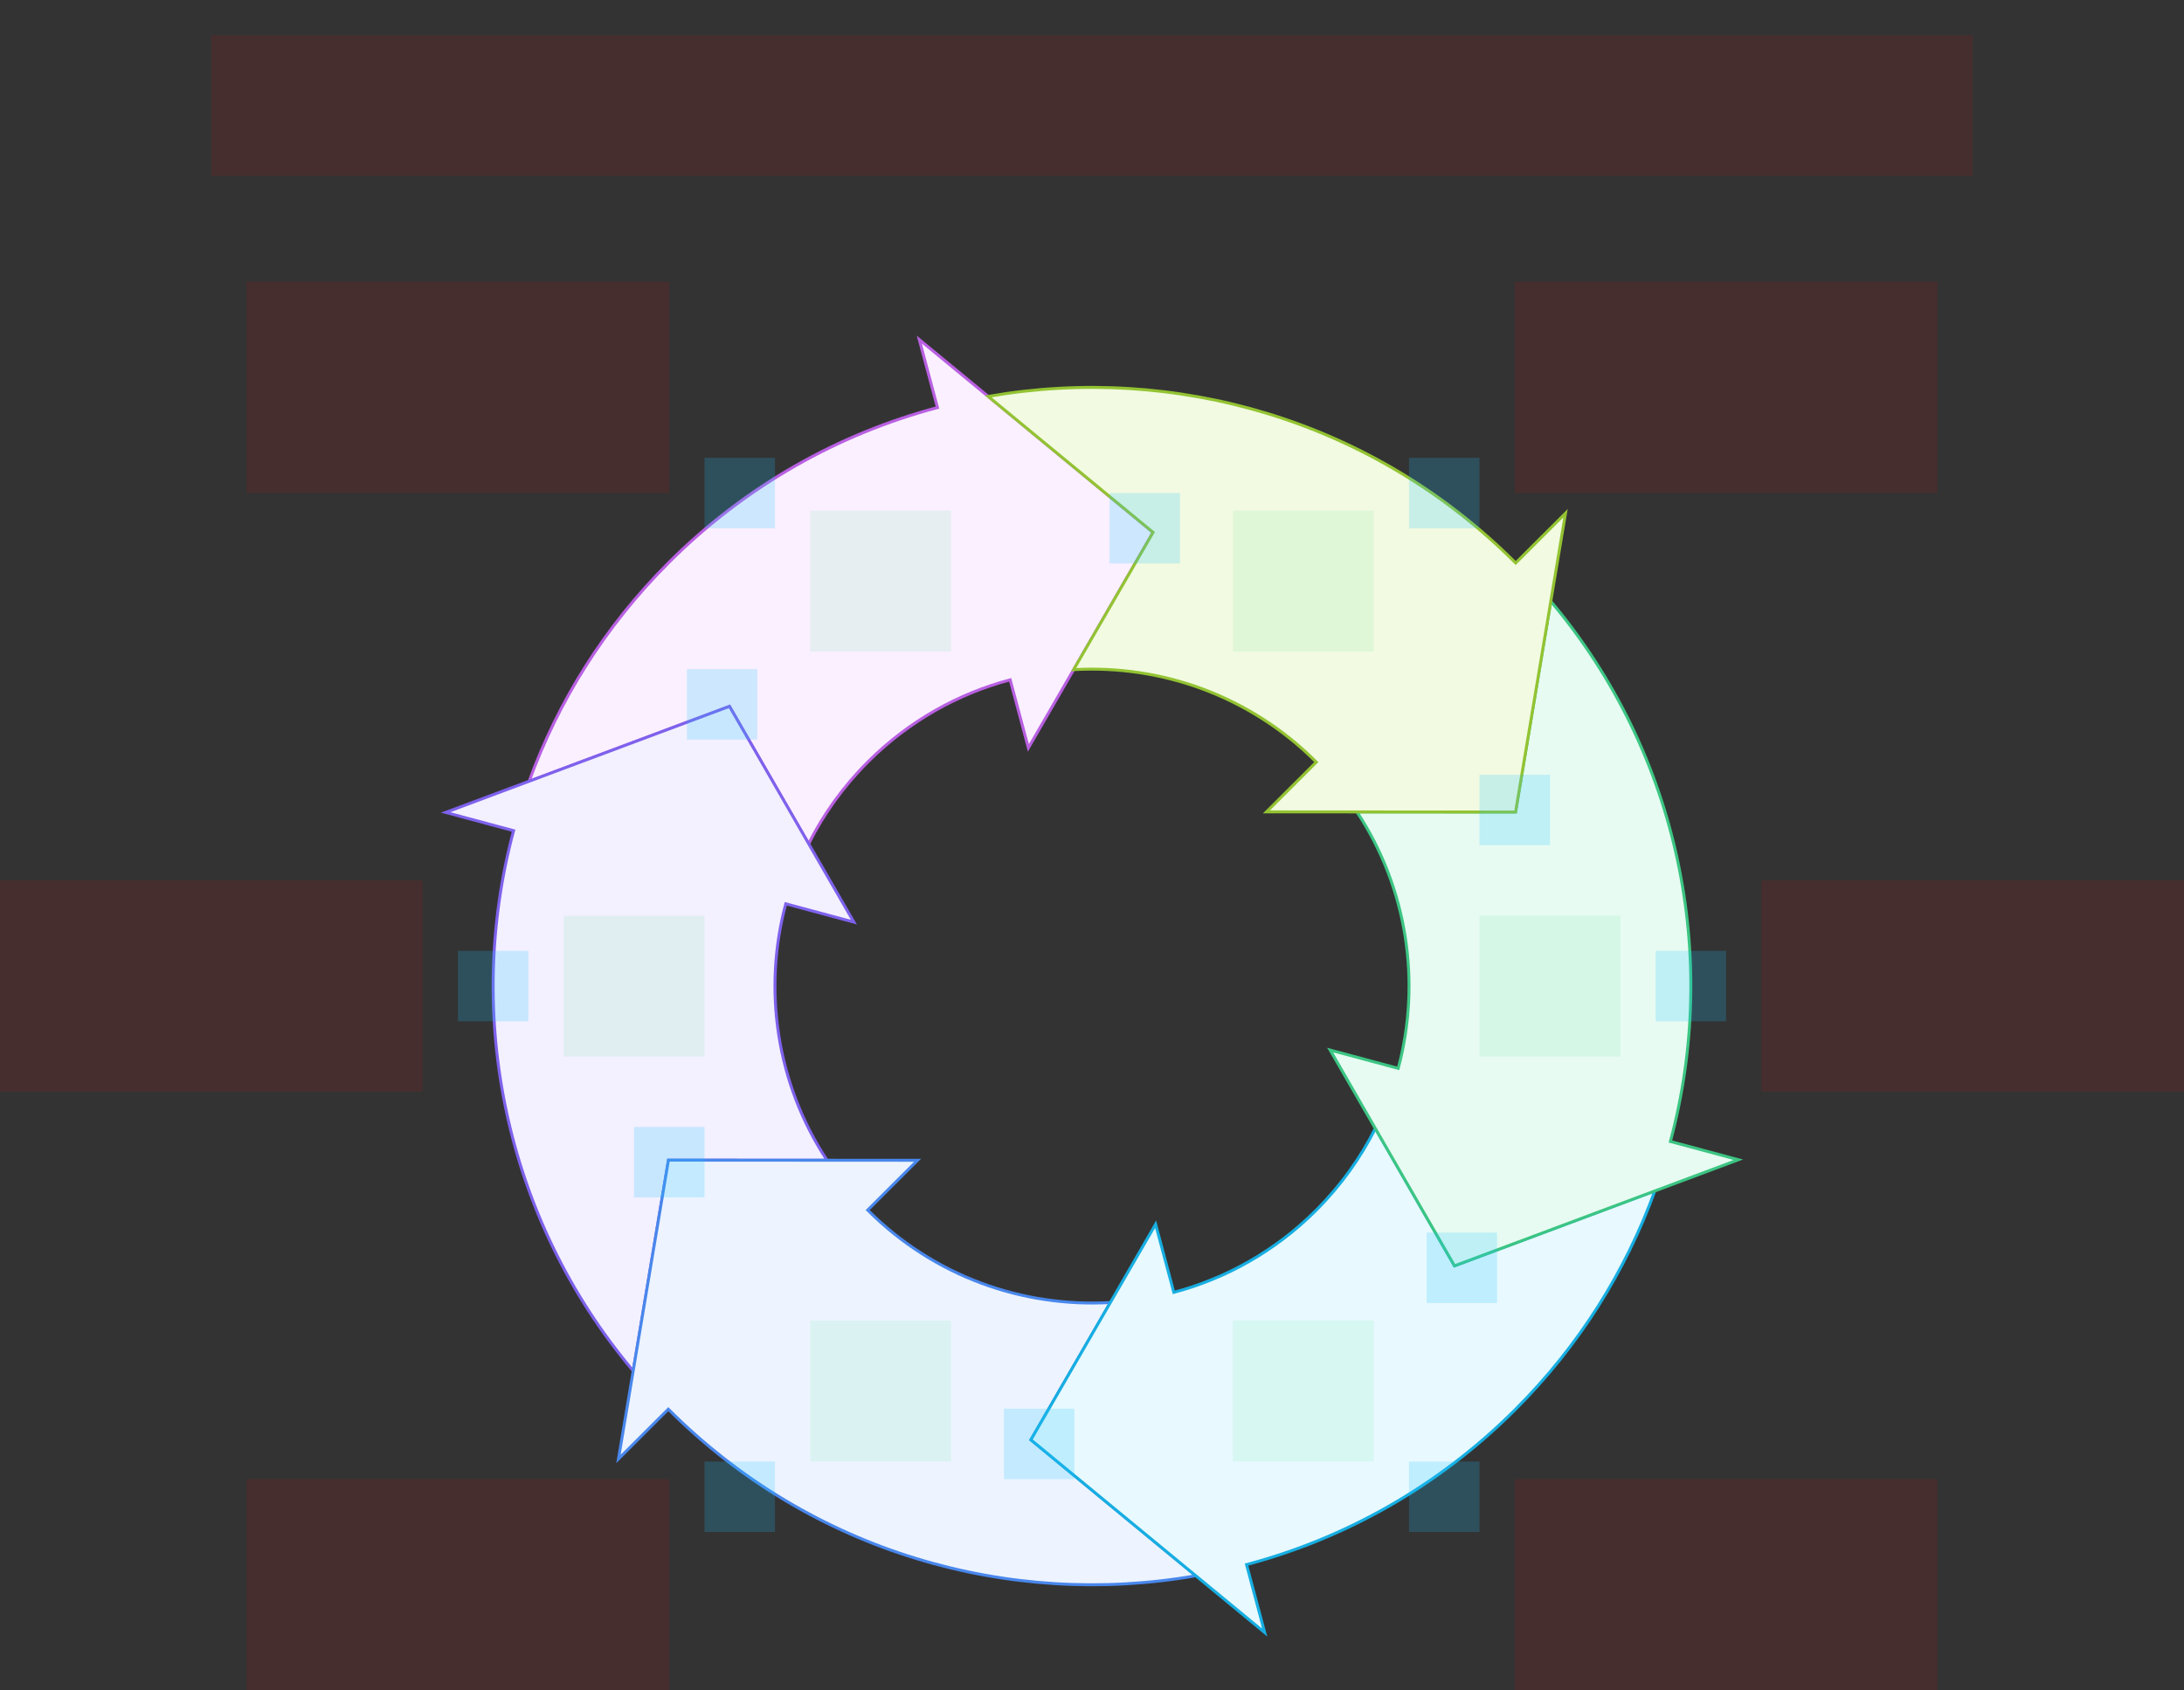
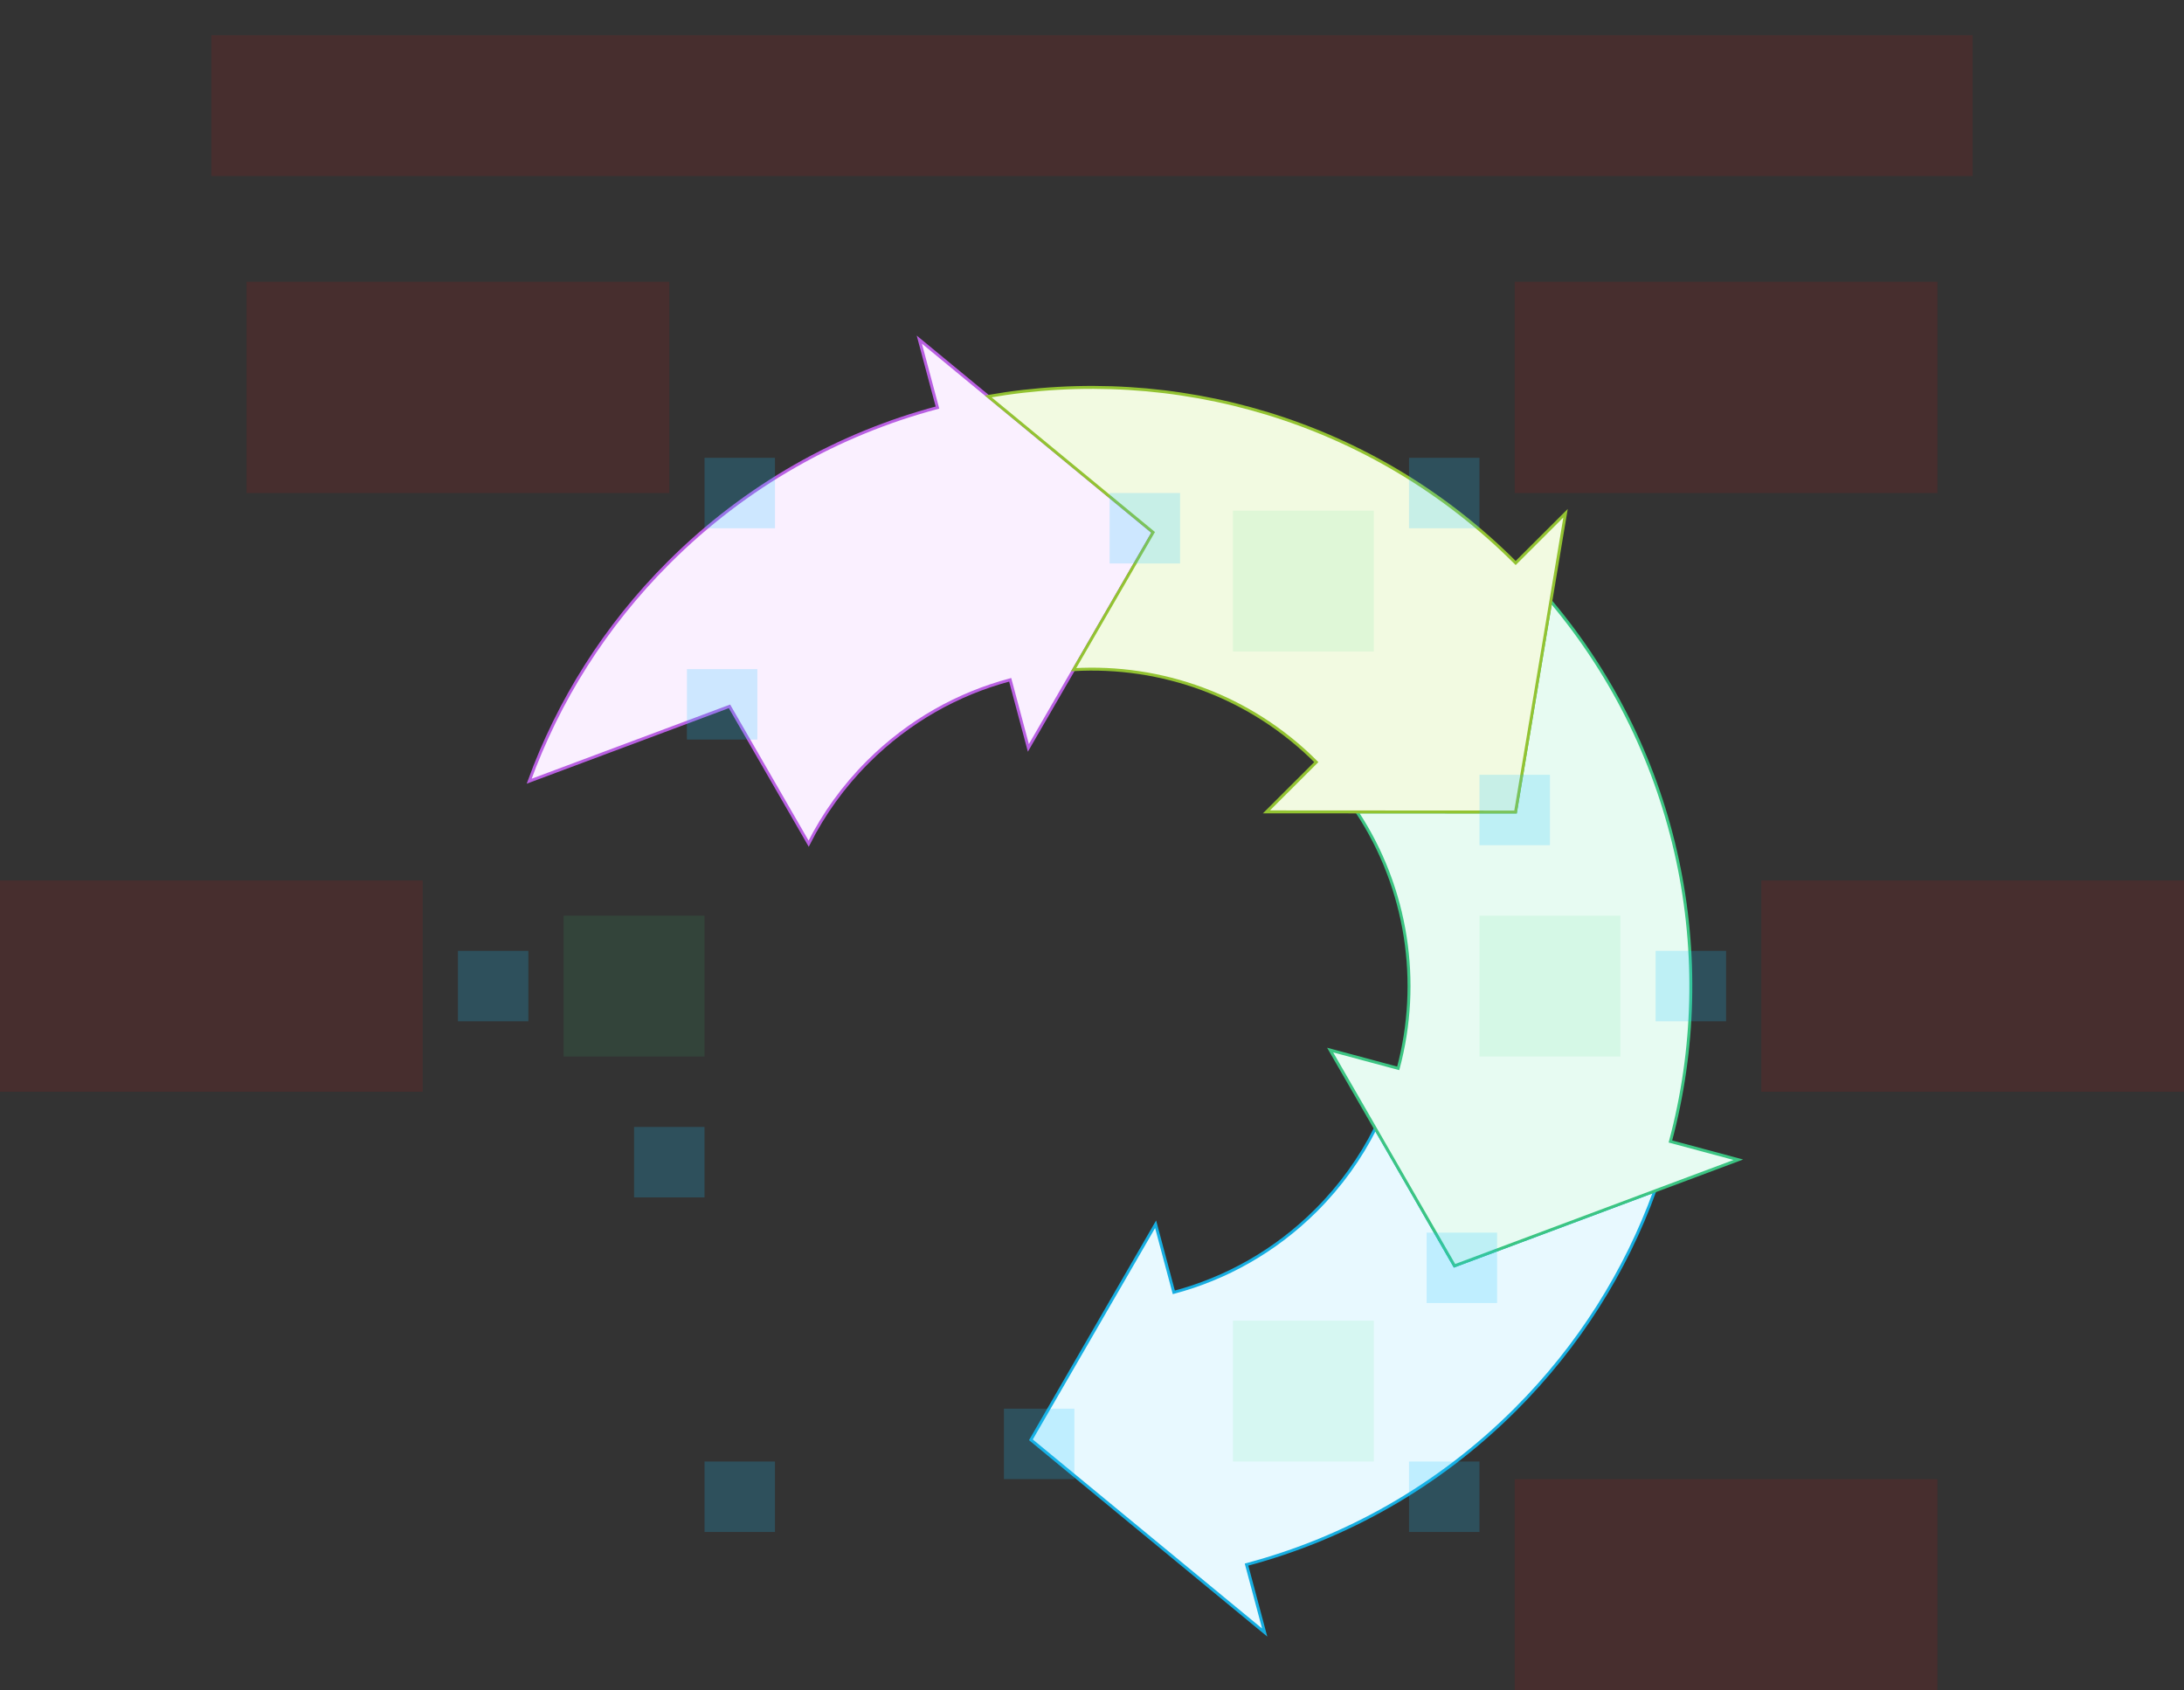
<svg xmlns="http://www.w3.org/2000/svg" width="744" height="576" viewBox="0 0 744 576" fill="none">
  <rect x="0" y="0" width="744" height="576" fill="#333333" stroke="none" />
  <g id="cycle-bold--family--6">
    <g id="lines">
      <g id="g-6">
        <path id="Vector" d="M392.811 181.395L313.169 115.721L319.353 138.876C285.833 147.794 254.142 165.39 227.836 191.665C206.005 213.47 190.147 238.991 180.264 266.194L248.505 240.685L275.479 287.483C280.539 277.42 287.272 267.983 295.678 259.588C309.605 245.677 326.382 236.362 344.128 231.64L350.325 254.845L392.811 181.395Z" fill="#FAF0FF" stroke="#B960E2" />
      </g>
      <g id="g-5">
-         <path id="Vector_2" d="M227.715 395.312L281.739 395.344C264.523 369.217 259.839 337.263 267.683 307.967L290.878 314.2L248.505 240.685L151.812 276.829L174.956 283.049C158.175 345.729 171.753 414.85 215.703 467.12L227.715 395.312Z" fill="#F3F0FF" stroke="#7E62EC" />
-       </g>
+         </g>
      <g id="g-4">
-         <path id="Vector_3" d="M227.664 480.165C276.53 529.089 344.059 548.015 407.364 536.929L351.188 490.606L378.25 443.821C348.545 445.532 318.268 435.031 295.587 412.323L312.567 395.362L227.714 395.312L210.684 497.125L227.664 480.165Z" fill="#EDF4FF" stroke="#4987EC" />
-       </g>
+         </g>
      <g id="g-3">
        <path id="Vector_4" d="M468.521 384.518C463.46 394.581 456.727 404.017 448.322 412.413C434.395 426.324 417.617 435.639 399.871 440.361L393.674 417.156L351.188 490.606L430.83 556.279L424.646 533.125C458.166 524.206 489.857 506.611 516.164 480.336C537.994 458.531 553.852 433.01 563.736 405.807L495.494 431.316L468.521 384.518Z" fill="#E8F9FF" stroke="#17AEE1" />
      </g>
      <g id="g-2">
        <path id="Vector_5" d="M516.285 276.689L462.261 276.657C479.477 302.783 484.161 334.737 476.317 364.033L453.122 357.8L495.495 431.316L592.188 395.171L569.043 388.952C585.825 326.271 572.247 257.15 528.297 204.881L516.285 276.689Z" fill="#E7FBF2" stroke="#3CC583" />
      </g>
      <g id="g-1">
        <path id="Vector_6" d="M392.811 181.395L365.749 228.18C395.455 226.469 425.731 236.97 448.413 259.678L431.432 276.639L516.285 276.689L533.316 174.875L516.335 191.836C467.469 142.912 399.94 123.986 336.635 135.072L392.811 181.395Z" fill="#F2FAE1" stroke="#93C332" />
      </g>
    </g>
-     <path id="ic-cc-6" d="M276 174H324V222H276V174Z" fill="#33DE7B" fill-opacity="0.1" />
    <path id="ic-cc-5" d="M192 312H240V360H192V312Z" fill="#33DE7B" fill-opacity="0.1" />
-     <path id="ic-cc-4" d="M276 450H324V498H276V450Z" fill="#33DE7B" fill-opacity="0.1" />
    <path id="ic-cc-3" d="M420 450H468V498H420V450Z" fill="#33DE7B" fill-opacity="0.1" />
    <path id="ic-cc-2" d="M504 312H552V360H504V312Z" fill="#33DE7B" fill-opacity="0.1" />
    <path id="ic-cc-1" d="M420 174H468V222H420V174Z" fill="#33DE7B" fill-opacity="0.1" />
    <path id="tx-rb-6" d="M84 96L228 96V168H84V96Z" fill="#FF0000" fill-opacity="0.1" />
    <path id="tx-rc-5" d="M0 300H144V372H0L0 300Z" fill="#FF0000" fill-opacity="0.1" />
-     <path id="tx-rt-4" d="M84 504H228V576H84V504Z" fill="#FF0000" fill-opacity="0.1" />
    <path id="tx-lt-3" d="M516 504H660V576H516V504Z" fill="#FF0000" fill-opacity="0.1" />
    <path id="tx-cb-2" d="M600 300H744V372H600V300Z" fill="#FF0000" fill-opacity="0.1" />
    <path id="tx-lb-1" d="M516 96H660V168H516V96Z" fill="#FF0000" fill-opacity="0.1" />
    <rect id="bt-cc-add-6" x="234" y="228" width="24" height="24" fill="#1AC6FF" fill-opacity="0.2" />
    <rect id="bt-cc-add-5" x="216" y="384" width="24" height="24" fill="#1AC6FF" fill-opacity="0.2" />
    <rect id="bt-cc-add-4" x="342" y="480" width="24" height="24" fill="#1AC6FF" fill-opacity="0.2" />
    <rect id="bt-cc-add-3" x="486" y="420" width="24" height="24" fill="#1AC6FF" fill-opacity="0.2" />
    <rect id="bt-cc-add-2" x="504" y="264" width="24" height="24" fill="#1AC6FF" fill-opacity="0.2" />
    <rect id="bt-cc-add-1" x="378" y="168" width="24" height="24" fill="#1AC6FF" fill-opacity="0.2" />
    <rect id="bt-cc-remove-6" x="240" y="156" width="24" height="24" fill="#1AC6FF" fill-opacity="0.2" />
    <rect id="bt-cc-remove-5" x="156" y="324" width="24" height="24" fill="#1AC6FF" fill-opacity="0.2" />
    <rect id="bt-cc-remove-4" x="240" y="498" width="24" height="24" fill="#1AC6FF" fill-opacity="0.2" />
    <rect id="bt-cc-remove-3" x="480" y="498" width="24" height="24" fill="#1AC6FF" fill-opacity="0.2" />
    <rect id="bt-cc-remove-2" x="564" y="324" width="24" height="24" fill="#1AC6FF" fill-opacity="0.2" />
    <rect id="bt-cc-remove-1" x="480" y="156" width="24" height="24" fill="#1AC6FF" fill-opacity="0.2" />
    <path id="tx-cb-title" d="M72 12L672 12V60L72 60L72 12Z" fill="#FF0000" fill-opacity="0.1" />
  </g>
</svg>